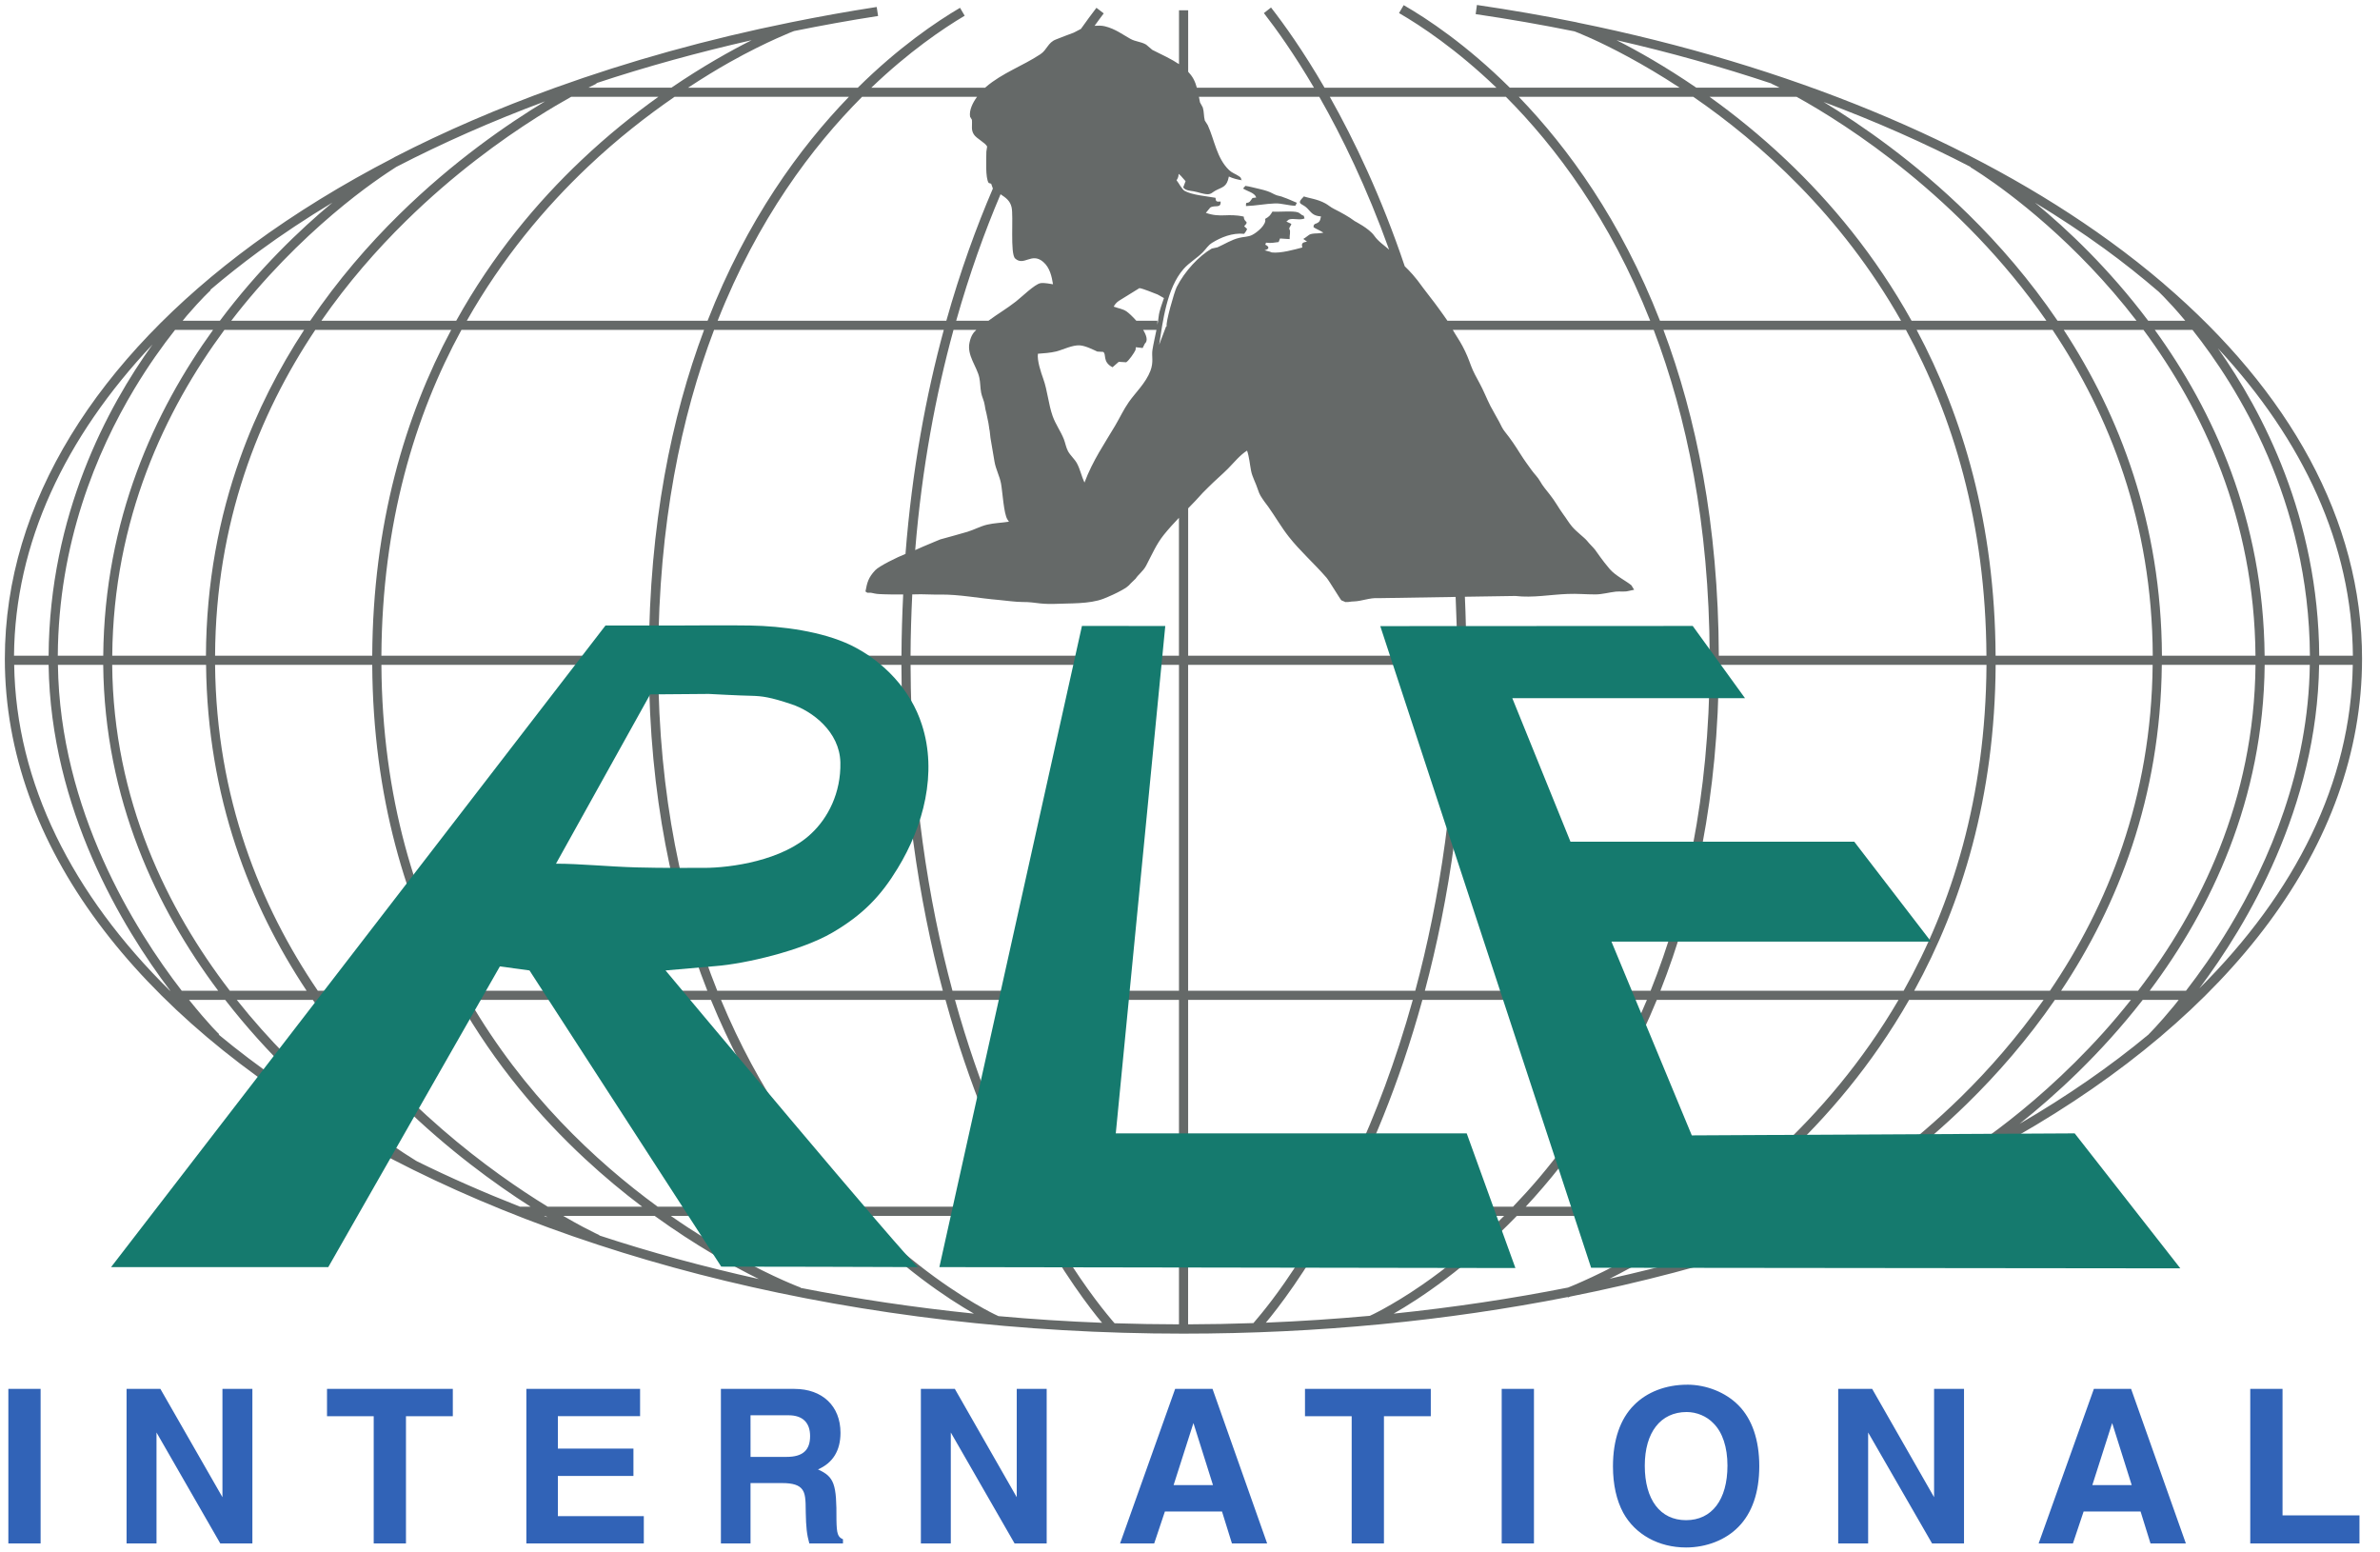
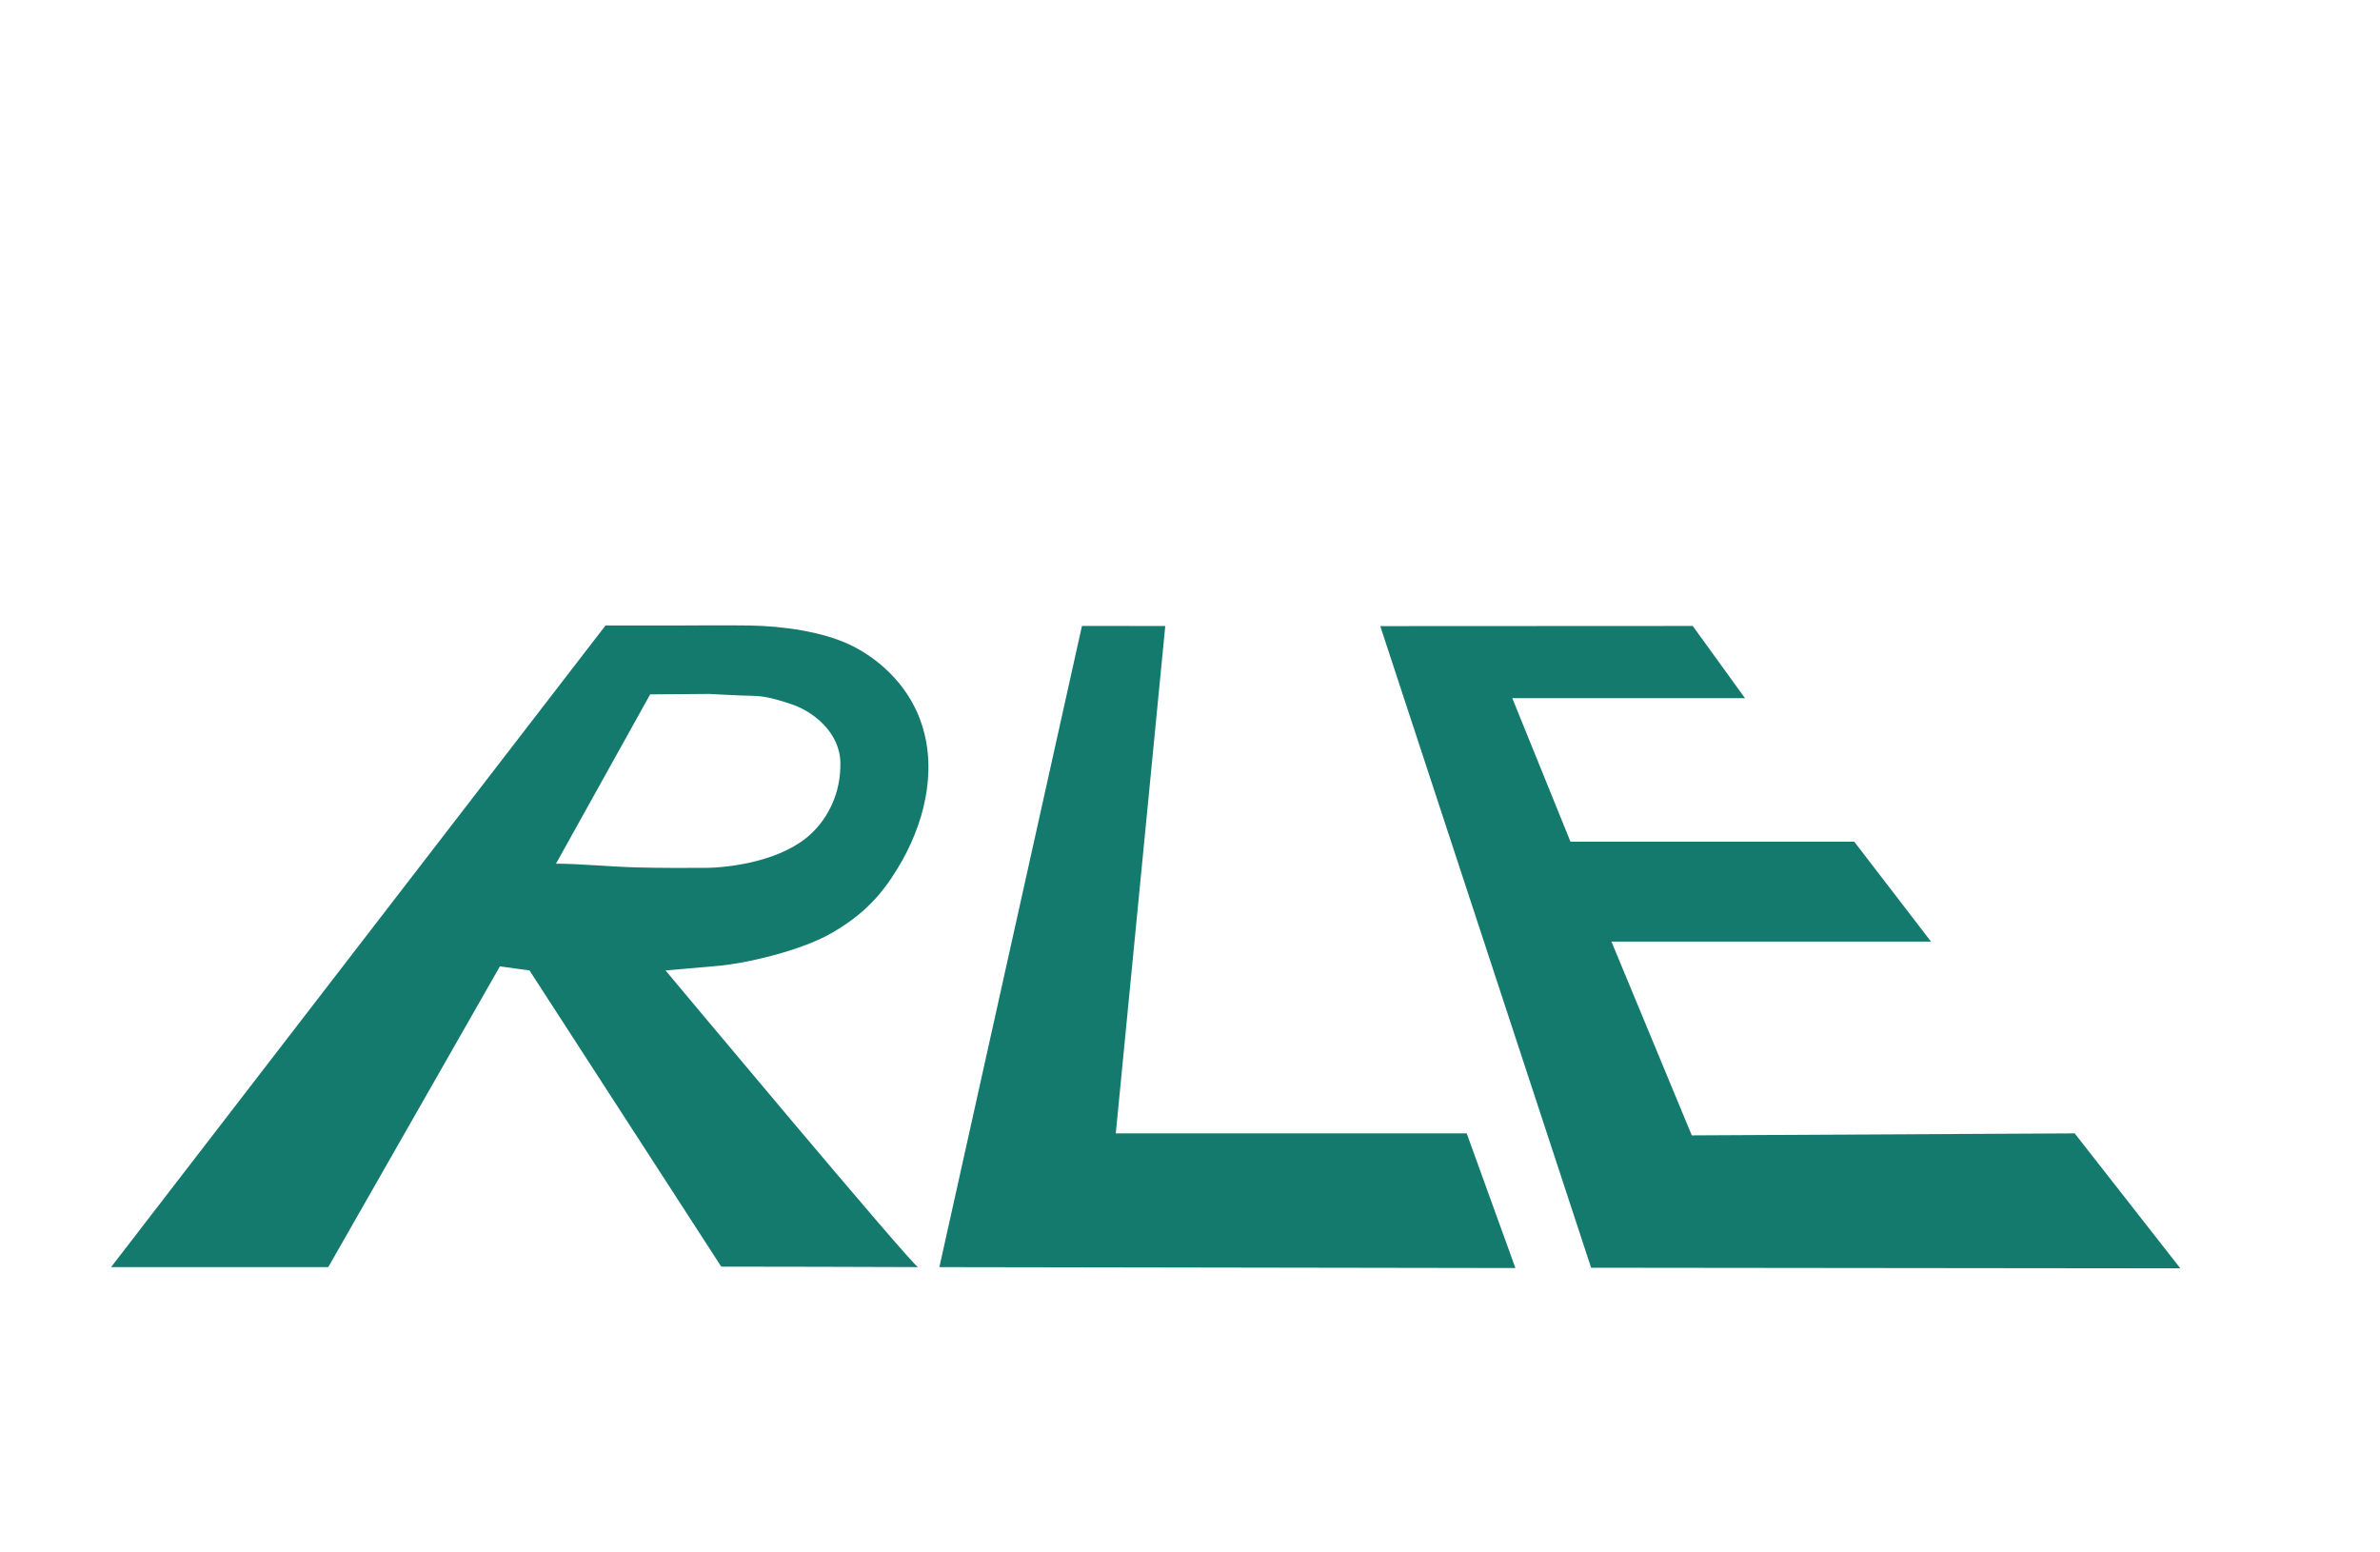
<svg xmlns="http://www.w3.org/2000/svg" fill="none" height="60" viewBox="0 0 92 60" width="92">
-   <path d="m65.217 53.518c-.82 0-1.557.282-2.057.792-.529.53-.81 1.341-.81 2.363 0 .709.138 1.313.396 1.793.462.842 1.372 1.343 2.429 1.343.79 0 1.532-.293 2.021-.792.53-.533.81-1.336.81-2.351 0-1.014-.28-1.827-.81-2.357-.49-.493-1.23-.792-1.979-.792zm-64.894.162v5.973h1.247v-5.973zm4.57 0v5.973h1.157v-4.288l2.465 4.288h1.241v-5.973h-1.157v4.186l-2.399-4.186zm7.748 0v1.056h1.805v4.918h1.247v-4.918h1.811v-1.056zm7.706 0v5.973h4.54v-1.056h-3.322v-1.553h2.921v-1.056h-2.921v-1.253h3.178v-1.056zm7.52 0v5.973h1.145v-2.333h1.217c.422 0 .662.077.786.252.106.15.132.34.132.882.011.566.041.857.138 1.199h1.301v-.162c-.201-.083-.243-.213-.252-.738.008-1.399-.081-1.671-.714-1.961.573-.249.87-.726.87-1.415 0-1.034-.7-1.697-1.781-1.697zm7.73 0v5.973h1.157v-4.288l2.465 4.288h1.241v-5.973h-1.157v4.186l-2.393-4.186zm9.829 0-2.129 5.973h1.319l.414-1.235h2.207l.384 1.235h1.361l-2.111-5.973zm5.019 0v1.056h1.805v4.918h1.247v-4.918h1.811v-1.056zm7.604 0v5.973h1.247v-5.973zm13.008 0v5.973h1.157v-4.288l2.471 4.288h1.235v-5.973h-1.157v4.186l-2.393-4.186zm9.883 0-2.135 5.973h1.325l.414-1.235h2.201l.384 1.235h1.367l-2.117-5.973zm6.045 0v5.973h4.222v-1.085h-2.974v-4.888zm-21.787.894c.388 0 .779.162 1.038.438.35.347.54.923.54 1.631 0 1.321-.602 2.112-1.601 2.111-.999 0-1.595-.791-1.595-2.105 0-1.29.612-2.074 1.619-2.075zm-36.186.126h1.475c.536 0 .828.281.828.804 0 .551-.289.804-.911.804h-1.391zm17.121.3.756 2.399h-1.523zm35.514 0 .756 2.399h-1.523z" fill="#3163b7" />
-   <path d="m57.091.192-.048.354c1.297.19 2.571.413 3.82.666.032.012.249.093.654.276.721.327 1.951.943 3.412 1.901h-6.567c-1.671-1.658-3.197-2.67-4.102-3.19l-.18.306c.836.484 2.225 1.405 3.766 2.885h-6.645c-.824-1.421-1.567-2.456-2.069-3.1l-.276.216c.472.606 1.164 1.57 1.937 2.885h-4.528c-.032-.12-.074-.234-.132-.342-.055-.102-.127-.192-.204-.276v-2.375h-.354v2.081c-.297-.2-.654-.363-1.032-.552l-.24-.204c-.22-.125-.395-.102-.618-.228-.259-.142-.576-.384-.978-.48-.13-.032-.272-.025-.396-.018.129-.176.246-.341.354-.48l-.282-.216c-.172.222-.378.504-.6.816l-.276.144c-.235.083-.462.177-.69.264-.313.119-.34.398-.6.57-.676.449-1.477.726-2.105 1.265-.009.008-.02.021-.03.03h-4.402c1.453-1.392 2.769-2.284 3.61-2.783l-.18-.306c-.913.537-2.368 1.52-3.952 3.088h-6.561c.577-.378 1.119-.71 1.607-.984.749-.421 1.376-.722 1.811-.918.435-.197.676-.288.678-.288 1.067-.215 2.148-.412 3.25-.582l-.054-.348c-1.126.173-2.233.374-3.322.594-3.215.649-6.265 1.502-9.103 2.525-2.204.794-4.279 1.687-6.207 2.681-0.0 0-.036.023-.048.03-1.97 1.018-3.786 2.134-5.421 3.334-6 4.405-9.6 9.969-9.601 16.03.002 7.243 5.136 13.766 13.379 18.471 8.247 4.706 19.62 7.61 32.18 7.61 5.201 0 10.198-.498 14.855-1.415l.006.018c.001-0.0.06-.025.09-.036 2.733-.543 5.345-1.235 7.814-2.051 2.519-.833 4.885-1.8 7.071-2.885l.006.012c.001-.001.051-.035.102-.066.017-.01.014-.005.036-.018.755-.378 1.491-.764 2.201-1.169 8.243-4.705 13.376-11.228 13.379-18.471 0-5.376-2.831-10.356-7.658-14.489-.006-.005-.012-.013-.018-.018-.657-.561-1.352-1.108-2.081-1.637-5.28-3.833-12.395-6.79-20.582-8.45-.004-.001-.008-.005-.012-.006-1.264-.256-2.555-.479-3.868-.672zm-28.036 1.361c-.811.408-1.893 1.011-3.1 1.835h-3.208c.183-.092.312-.156.312-.156l-.006-.018c1.915-.635 3.923-1.188 6.003-1.661zm33.433 0c2.077.472 4.074 1.038 5.985 1.673v.006c.001 0 .135.063.318.156h-3.22c-1.2-.82-2.274-1.427-3.082-1.835zm-40.408 2.189h3.37c-.95.679-1.962 1.488-2.974 2.447-1.717 1.624-3.433 3.673-4.84 6.207h-5.211c1.017-1.467 2.14-2.747 3.262-3.85 1.845-1.813 3.691-3.143 5.074-4.018.527-.334.954-.582 1.319-.786zm3.994 0h6.741c-1.905 1.968-3.953 4.776-5.463 8.654h-9.307c1.369-2.417 3.023-4.381 4.678-5.949 1.149-1.088 2.298-1.979 3.352-2.705zm7.25 0h4.444c-.169.231-.309.515-.27.768l.072.12c.019.242-.044.385.078.57.103.158.429.309.51.462l-.03.198c0 .276-.044 1.019.09 1.211l.096.03.066.186c-.639 1.49-1.261 3.193-1.799 5.109h-8.84c1.552-3.931 3.662-6.728 5.583-8.654zm13.02 0h4.654c.875 1.531 1.834 3.501 2.699 5.907-.155-.142-.413-.306-.576-.54-.197-.283-.756-.56-.756-.564-.207-.16-.514-.328-.804-.474-.132-.066-.228-.156-.33-.21-.309-.171-.652-.203-.828-.27-.324.32-.073.253.126.456.158.158.209.293.534.318-.036.18-.052.23-.24.294l-.042.048-.006.072c.077.068.467.22.348.222l-.186.018c-.39.01-.3.065-.558.216l.144.102c-.175.035-.226.063-.18.228-.298.078-.832.232-1.181.192l-.078-.03-.204-.054c.186-.041.203-.136.03-.216l.03-.078c.21.028.31-.005.486-.024l.054-.138.372.024c-.011-.152.049-.307-.012-.384v-.048l.06-.108.018-.048-.192-.09.096-.078c.184-.064.403.042.606-.042l-.03-.102c-.117-.037-.129-.097-.222-.132-.184-.069-.741-.012-.99-.03-.09.149-.114.185-.282.282.067.211-.313.529-.51.624-.151.074-.325.065-.492.108-.301.072-.561.243-.84.366l-.222.048c-.491.283-1.042.871-1.355 1.487-.094.186-.442 1.422-.384 1.505l-.03.03-.264.696c.145-.922.295-2.186.942-2.926.212-.244.529-.427.744-.648.137-.141.208-.271.36-.366.341-.212.782-.394 1.241-.348.041-.065.069-.077.114-.186l-.114-.108c.217-.223-.003-.115-.018-.372-.625-.138-.887.057-1.463-.144l.168-.204c.182-.115.421.049.402-.234-.155.011-.187.008-.198-.144-.355-.064-.893-.106-1.187-.264-.109-.058-.233-.31-.318-.414.148-.203.002-.334.174-.162l.174.198-.09.24c.08.122.261.128.396.15.204.036.36.109.546.114.14.001.19-.078.3-.138.271-.146.444-.129.522-.546.148.071.358.126.51.144-.08-.043.02-.066-.12-.156-.153-.102-.264-.124-.384-.24-.476-.455-.563-1.17-.822-1.733l-.114-.18c-.045-.172-.026-.339-.078-.504l-.108-.198c-.015-.072-.029-.144-.042-.216zm5.061 0h6.807c1.922 1.929 4.026 4.73 5.577 8.654h-7.838c-.098-.147-.21-.296-.354-.498-.198-.277-.448-.579-.588-.774-.314-.444-.522-.651-.708-.834-.905-2.683-1.947-4.864-2.897-6.549zm7.304 0h6.747c2.572 1.77 5.708 4.555 8.03 8.654h-9.319c-1.511-3.872-3.552-6.682-5.457-8.654zm7.376 0h3.364c1.926 1.067 6.332 3.863 9.655 8.654h-5.211c-1.408-2.531-3.124-4.584-4.84-6.207-1.011-.957-2.021-1.769-2.969-2.447zm-45.014.174c-1.436.868-3.537 2.307-5.637 4.372-1.187 1.166-2.374 2.532-3.442 4.108h-3.052c.313-.408.63-.796.948-1.163 1.389-1.609 2.779-2.827 3.82-3.64.521-.406.956-.708 1.259-.912.151-.102.268-.178.348-.228 1.793-.928 3.719-1.778 5.757-2.537zm49.421.024c2.013.751 3.913 1.594 5.685 2.513l-.006.012c.002 0 .168.099.468.3 1.037.693 3.606 2.584 5.949 5.631h-3.053c-1.069-1.574-2.255-2.942-3.442-4.108-2.084-2.048-4.166-3.477-5.601-4.348zm-22.351 3.244-.09.102c.185.119.445.157.51.348l-.144.018-.102.138c-.119.105-.158-.031-.15.174.374-.011.758-.09 1.121-.102.255-.009.529.088.786.09l.06-.114c-.189-.078-.345-.156-.528-.216l-.06-.024-.186-.048c-.143-.049-.198-.105-.366-.162-.166-.057-.424-.11-.582-.15-.112-.028-.185-.042-.27-.054zm-9.463.324c.199.133.369.247.426.504.079.358-.063 1.795.138 1.979.343.312.632-.257 1.085.132.254.218.329.559.378.864-.089-.011-.348-.069-.486-.042-.223.039-.734.543-.948.708-.361.283-.681.462-1.062.744h-1.247c.517-1.825 1.105-3.456 1.715-4.888zm-25.823.318c-1.269 1.054-2.865 2.582-4.354 4.57h-1.439c.053-.064.112-.14.162-.198.278-.324.506-.566.666-.732.161-.165.252-.246.252-.246l-.012-.018c.594-.506 1.217-1 1.871-1.481.897-.659 1.851-1.29 2.855-1.895zm65.805.006c.94.568 1.834 1.161 2.681 1.775.744.54 1.444 1.1 2.111 1.673.032.03.065.061.186.186.191.196.487.513.834.93h-1.433c-1.504-2-3.113-3.524-4.378-4.564zm-34.615 3.304c.122.01.561.192.702.246l.246.138c-.064.199-.182.491-.204.714-.01.099-.028.208-.048.318v-.156h-.816c-.143-.161-.287-.297-.378-.36-.155-.104-.303-.112-.498-.186.093-.161.167-.202.288-.276zm-37.277 1.613h1.469c-2.258 3.126-4.2 7.335-4.246 12.594h-1.757c.027-4.346 1.492-7.867 2.957-10.309.553-.92 1.102-1.685 1.577-2.285zm1.907 0h3.082c-.968 1.481-1.828 3.137-2.483 4.978-.804 2.26-1.3 4.794-1.313 7.616h-3.622c.044-5.283 2.043-9.491 4.336-12.594zm3.514 0h5.253c-1.783 3.337-3.026 7.489-3.053 12.594h-6.075c.025-5.145 1.682-9.315 3.874-12.594zm5.649 0h9.379c-1.262 3.366-2.117 7.516-2.135 12.594h-10.339c.03-5.128 1.289-9.278 3.095-12.594zm9.763 0h8.882c-.687 2.528-1.227 5.415-1.481 8.66-.295.113-1.022.47-1.169.63-.267.287-.311.465-.378.822l.072.048h.138l.09.018.054.012c.12.026.232.022.372.03.23.011.475.007.732.006-.037.772-.063 1.559-.066 2.369h-9.403c.021-5.099.887-9.245 2.159-12.594zm9.259 0h.881c-.089.082-.203.2-.264.492-.106.493.284.922.378 1.349.044.201.033.38.072.588.027.155.117.317.138.48.016.133.035.188.066.318.018.071.047.212.078.378.031.163.02.18.048.3l.03.27c.036.224.115.657.156.918.048.287.198.558.252.846.058.311.104 1.159.246 1.385l.06.09c-.276.045-.568.049-.84.114-.258.06-.507.198-.762.276-.356.108-.688.191-1.05.294l-.204.084-.156.066c-.205.078-.407.176-.612.264.261-3.192.801-6.027 1.481-8.51zm7.328 0h.516c-.055.272-.12.548-.156.78-.037.236.054.455-.078.804-.182.475-.58.842-.834 1.205-.205.295-.333.579-.528.912-.403.683-.863 1.339-1.187 2.201-.114-.24-.163-.504-.288-.738-.091-.172-.255-.303-.348-.474-.076-.141-.104-.317-.162-.468-.122-.305-.322-.578-.432-.888-.166-.47-.198-.985-.366-1.451-.084-.234-.24-.695-.204-.96.229-.016.486-.035.714-.09.259-.067.62-.252.905-.234.232.016.546.182.678.24l.222.012c.145.075-.043.386.366.594l.24-.21.288.018c.11-.073.304-.355.36-.474l.012-.108.264.03.084-.168c.13-.112.066-.318-.066-.534zm11.97 0h7.766c1.274 3.351 2.145 7.498 2.165 12.594h-9.409c-.003-.777-.02-1.537-.054-2.279l1.949-.03c.69.079 1.347-.053 2.021-.078.375-.016.694.018 1.079.018.259-.001.541-.081.786-.108.168-.017.327.017.486-.024l.222-.048-.108-.174c-.189-.159-.619-.373-.834-.624-.294-.341-.515-.682-.57-.75-.093-.116-.204-.212-.312-.348-.105-.126-.405-.344-.576-.546-.145-.175-.206-.295-.336-.468-.187-.255-.313-.506-.528-.774-.124-.156-.278-.339-.372-.51-.091-.162-.22-.277-.33-.432-.138-.194-.271-.365-.444-.642-.18-.288-.364-.565-.582-.834-.101-.125-.143-.232-.222-.384-.105-.199-.238-.416-.342-.618-.151-.297-.258-.584-.414-.87-.117-.215-.255-.462-.336-.684-.093-.253-.171-.464-.33-.762-.123-.231-.259-.42-.378-.63zm8.144 0h9.373c1.809 3.318 3.084 7.465 3.112 12.594h-10.345c-.018-5.076-.876-9.225-2.141-12.594zm9.787 0h5.253c2.193 3.28 3.851 7.452 3.874 12.594h-6.075c-.027-5.105-1.268-9.257-3.053-12.594zm5.685 0h3.083c2.287 3.087 4.289 7.295 4.33 12.594h-3.616c-.024-5.118-1.64-9.297-3.796-12.594zm3.52 0h1.457c1.734 2.182 4.505 6.6 4.54 12.594h-1.751c-.046-5.28-1.989-9.48-4.246-12.594zm-77.397.564c-1.738 2.413-3.984 6.578-4.018 12.03h-1.337c.035-4.34 1.963-8.436 5.355-12.03zm79.838.15c3.308 3.558 5.184 7.598 5.217 11.88h-1.301c-.034-5.341-2.194-9.447-3.916-11.88zm-37.529 3.952c.086.253.103.513.156.786.047.237.184.471.258.708.076.23.117.274.258.48l.144.192c.27.38.513.802.792 1.157.444.566.984 1.036 1.463 1.589.1.116.541.854.576.876l.156.066c.168.005.165-.022.324-.024.3-.008.62-.148.93-.126l3.005-.048c.034.74.057 1.498.06 2.273h-10.399v-5.697c.189-.194.38-.39.564-.6l.204-.204c.266-.269.534-.491.774-.732.22-.223.474-.537.738-.696zm-2.633 2.597v5.331h-10.375c.003-.81.029-1.597.066-2.369.113-.002.223-.006.33-.006.256 0 .474.018.732.012.75-.011 1.488.142 2.303.21.269.024.621.078.923.078.201-.003.432.025.654.054.179.021.437.023.564.018.573-.027 1.339.011 1.883-.198.249-.099.485-.205.72-.336.138-.079.238-.139.342-.264l.186-.18c.094-.151.291-.286.402-.498.234-.443.394-.831.69-1.199.188-.233.383-.446.582-.654zm-45.025 5.685h1.331c.08 5.58 2.851 10.15 4.702 12.594h-.012c-3.774-3.721-5.95-8.022-6.021-12.594zm1.691 0h1.751c.051 5.215 2.076 9.433 4.444 12.594h-1.409c-1.816-2.35-4.71-6.971-4.786-12.594zm2.099 0h3.628c.05 5.12 1.697 9.299 3.886 12.594h-2.969c-2.409-3.139-4.502-7.36-4.546-12.594zm3.976 0h6.075c.029 5.106 1.303 9.26 3.13 12.594h-5.235c-2.228-3.278-3.922-7.451-3.97-12.594zm6.429 0h10.339c.021 5.071.93 9.222 2.261 12.594h-9.415c-1.853-3.315-3.155-7.464-3.184-12.594zm10.699 0h9.403c.016 4.905.671 9.1 1.601 12.594h-8.72c-1.342-3.356-2.262-7.505-2.285-12.594zm9.757 0h10.375v12.594h-8.756c-.938-3.486-1.603-7.679-1.619-12.594zm10.729 0h10.399c-.016 4.914-.682 9.108-1.619 12.594h-8.78zm10.753 0h9.409c-.021 5.089-.942 9.238-2.285 12.594h-8.726c.931-3.495 1.585-7.691 1.601-12.594zm9.763 0h10.345c-.03 5.13-1.339 9.276-3.202 12.594h-9.403c1.331-3.372 2.24-7.523 2.261-12.594zm10.699 0h6.069c-.05 5.147-1.743 9.316-3.97 12.594h-5.247c1.837-3.338 3.12-7.491 3.148-12.594zm6.423 0h3.622c-.047 5.235-2.132 9.454-4.54 12.594h-2.974c2.193-3.295 3.844-7.471 3.892-12.594zm3.976 0h1.745c-.056 4.063-1.575 7.607-3.107 10.147-.587.974-1.175 1.794-1.679 2.447h-1.403c2.371-3.161 4.394-7.379 4.444-12.594zm2.105 0h1.301c-.07 4.536-2.213 8.803-5.931 12.504 1.849-2.465 4.55-6.99 4.63-12.504zm-82.339 12.948h1.397c1.654 2.131 3.442 3.755 4.828 4.851-1.869-1.081-3.569-2.256-5.079-3.508l.018-.018s-.101-.091-.27-.276c-.205-.222-.518-.582-.894-1.049zm1.847 0h2.938c1.057 1.534 2.231 2.868 3.4 4.012 1.816 1.777 3.628 3.093 5.019 3.982h-.408c-1.386-.545-2.719-1.13-3.988-1.757-0 0-.033-.019-.042-.024-.048-.028-.191-.118-.462-.294-1.124-.732-3.929-2.735-6.459-5.919zm3.376 0h5.187c1.424 2.501 3.156 4.526 4.888 6.135.748.695 1.496 1.313 2.219 1.859h-3.652c-2.203-1.351-5.806-3.971-8.642-7.994zm5.601 0h9.349c1.417 3.458 3.276 6.073 5.061 7.994h-7.118c-2.421-1.768-5.184-4.366-7.292-7.994zm9.739 0h8.678c.912 3.315 2.068 5.975 3.136 7.994h-6.645c-1.804-1.889-3.716-4.498-5.169-7.994zm9.043 0h8.66v7.994h-5.487c-1.074-2-2.245-4.66-3.172-7.994zm9.014 0h8.684c-.664 2.39-1.454 4.443-2.243 6.147-.311.671-.62 1.282-.923 1.847h-5.517zm9.056 0h8.678c-1.186 2.849-2.675 5.111-4.162 6.872-.339.401-.678.771-1.013 1.121h-6.633c1.068-2.017 2.217-4.676 3.13-7.994zm9.062 0h9.343c-1.395 2.389-3.076 4.336-4.756 5.895-.863.801-1.724 1.495-2.549 2.099h-7.106c1.787-1.921 3.649-4.535 5.067-7.994zm9.751 0h5.199c-1.005 1.425-2.099 2.68-3.202 3.76-1.858 1.818-3.722 3.151-5.115 4.03-.114.072-.217.138-.324.204h-3.67c.716-.541 1.455-1.149 2.195-1.835 1.742-1.615 3.484-3.652 4.918-6.159zm5.637 0h2.938c-.353.444-.709.867-1.067 1.265-1.474 1.636-2.948 2.885-4.054 3.718-.552.415-1.016.726-1.337.935-.148.096-.258.17-.342.222-.007.004-.023.014-.03.018-1.315.657-2.7 1.267-4.144 1.835h-.384c1.393-.889 3.209-2.205 5.026-3.982 1.169-1.143 2.337-2.48 3.394-4.012zm3.394 0h1.391c-.061.076-.129.164-.186.234-.292.354-.538.632-.708.816-.17.185-.264.276-.264.276v.006c-1.486 1.235-3.161 2.392-4.995 3.46 1.375-1.096 3.134-2.697 4.762-4.792zm-61.799 8.348h.054c.027.017.057.038.084.054-.047-.017-.091-.037-.138-.054zm.744 0h3.532c1.587 1.148 3.021 1.943 4.03 2.441-2.14-.475-4.204-1.037-6.171-1.685l.006-.012c-.001 0-.23-.103-.636-.318-.21-.111-.467-.255-.762-.426zm4.156 0h6.957c1.949 2.015 3.766 3.208 4.762 3.778-2.3-.237-4.54-.569-6.705-.996l.006-.012c-.001 0-.248-.09-.69-.288-.871-.388-2.474-1.188-4.33-2.483zm7.454 0h6.495c1.205 2.214 2.271 3.594 2.723 4.132-1.355-.052-2.692-.138-4.012-.258 0 0-.006-.006-.006-.006-.011-.004-.203-.09-.552-.282-.875-.484-2.676-1.605-4.648-3.586zm6.896 0h5.295v4.192c-.835-.002-1.665-.015-2.489-.042-.024-.026-.123-.139-.312-.372-.48-.59-1.429-1.851-2.495-3.778zm5.649 0h5.325c-.589 1.067-1.143 1.934-1.601 2.591-.37.53-.679.924-.894 1.187-.18.221-.274.331-.306.366-.836.029-1.677.046-2.525.048zm5.733 0h6.483c-1.167 1.173-2.274 2.047-3.166 2.663-.616.427-1.129.726-1.487.924-.334.184-.515.265-.54.276-1.321.12-2.661.209-4.018.264.454-.542 1.525-1.917 2.729-4.126zm6.974 0h6.963c-.94.659-1.82 1.191-2.573 1.607-.765.422-1.402.725-1.847.923-.287.129-.454.197-.564.24-2.176.431-4.427.768-6.741 1.008.996-.57 2.813-1.765 4.762-3.778zm7.568 0h3.556c-.294.171-.552.314-.762.426-.405.214-.635.318-.636.318-1.959.645-4.01 1.21-6.141 1.685 1.017-.508 2.428-1.303 3.982-2.429zm4.246 0h.036c-.032.012-.064.024-.096.036.019-.011.041-.024.06-.036z" fill="#656968" />
  <path clip-rule="evenodd" d="m27.622 24.169c-.465.002-.933.006-1.403.006h-2.813l-19.112 24.798h8.396l6.633-11.622 1.145.156 7.412 11.448c2.793 0 4.843.01 7.61.018-.184 0-9.763-11.466-9.763-11.466l1.931-.168c1.14-.087 3.316-.593 4.51-1.289 1.192-.694 1.888-1.429 2.531-2.489.995-1.624 1.544-3.693.936-5.553-.429-1.349-1.487-2.461-2.753-3.076-1.107-.53-2.652-.735-3.88-.756-.454-.006-.915-.008-1.379-.006zm14.201.024-5.511 24.78 22.267.036-1.883-5.205h-13.565l1.913-19.61zm23.61 0-12.078.006 8.15 24.798 22.777.024-4.084-5.217-14.801.078-3.106-7.49h12.354l-2.969-3.862h-10.969l-2.249-5.547h8.995zm-38.033 2.627s1.23.067 1.649.072c.415.011.729.052 1.541.324.81.266 1.867 1.065 1.895 2.249.027 1.185-.485 2.159-1.133 2.759-1.097 1.038-3.099 1.319-4.144 1.319-1.036 0-1.509.007-2.597-.018-1.088-.03-2.205-.144-3.119-.144l3.64-6.543z" fill="#157a6e" fill-rule="evenodd" />
</svg>